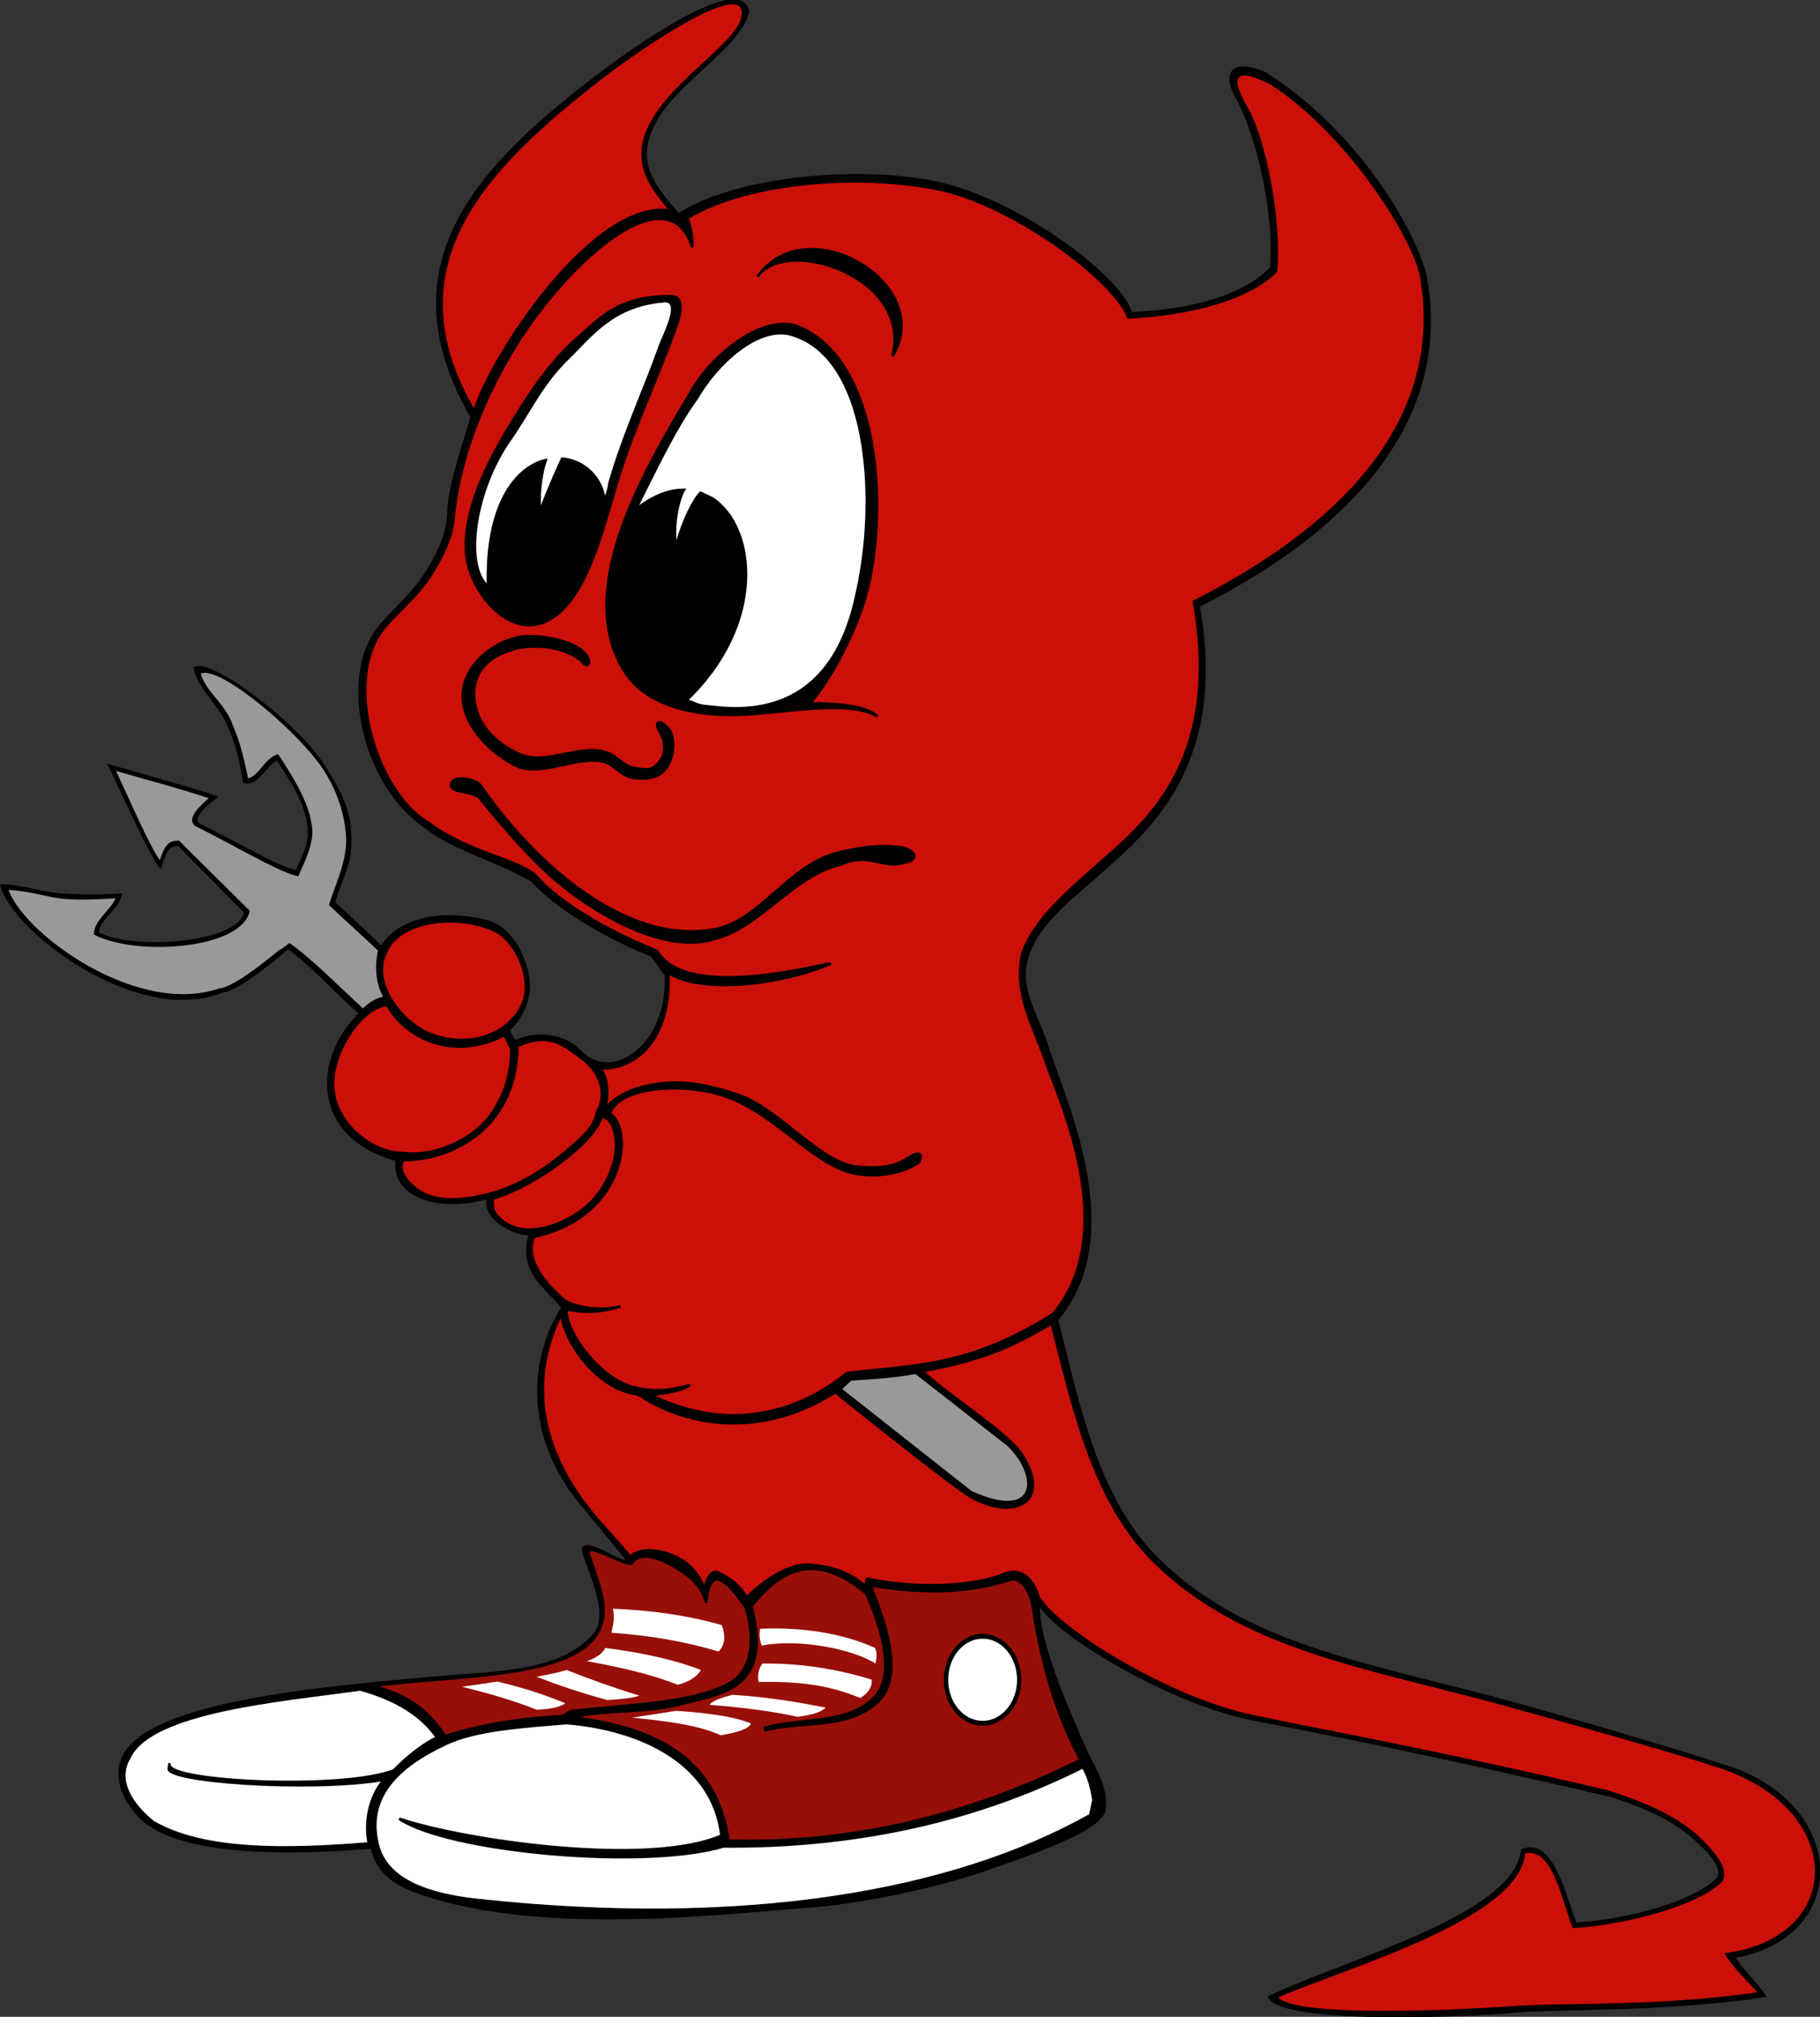
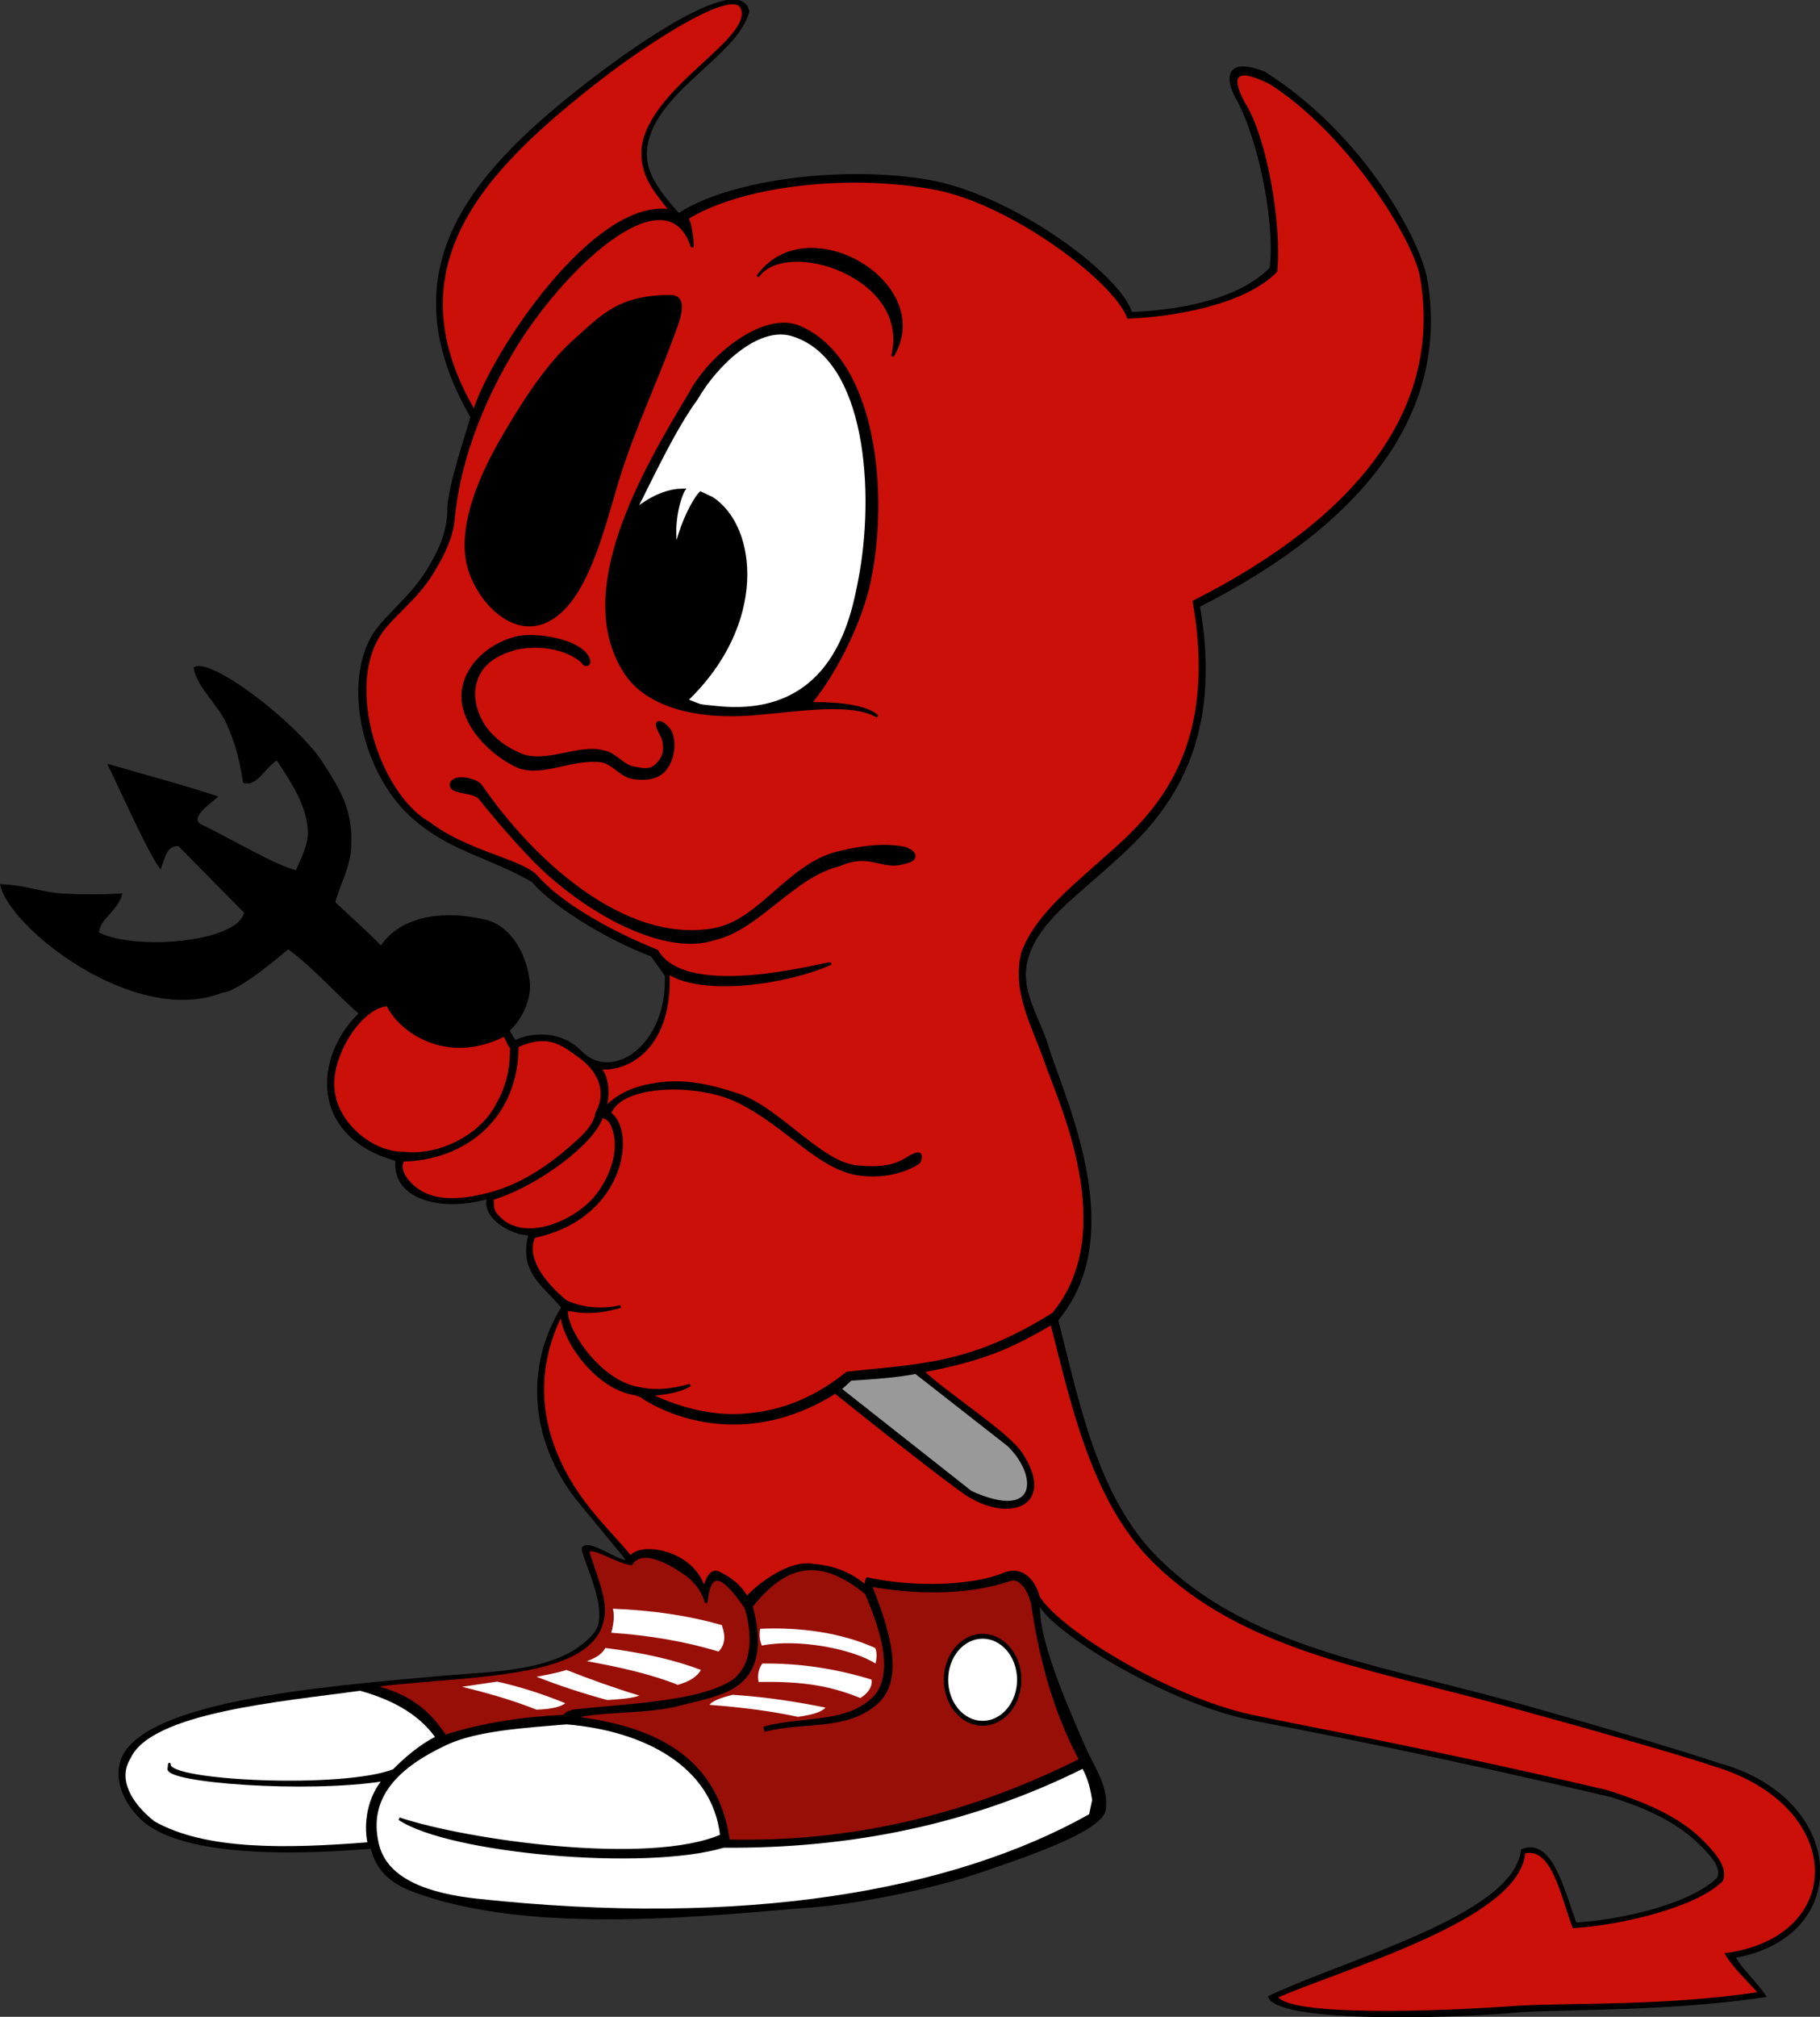
<svg xmlns="http://www.w3.org/2000/svg" enable-background="new 0 0 340.961 377.751" height="377.751" overflow="visible" space="preserve" viewBox="0 0 340.961 377.751" width="340.961">
  <rect x="0" y="0" width="340.961" height="377.751" fill="#333333" stroke="none" />
  <g id="Layer_1">
    <g>
      <path d="M224.811,113.625c31.219-15.84,46.739-36.729,42.6-61.2c-1.21-7.159-11.62-27.06-30.45-39     c-8.101-3.149-7.101,2.101-5.55,4.801c4.189,7.319,7.5,23.1,6.449,31.949c-6.319,6.341-18.149,7.95-25.799,8.25     c-2.381-7.25-22.49-22.05-38.102-24.75c-15.51-2.689-36.75-0.239-46.799,6.21c-3.3-3.75-6.32-7.39-5.95-11.77     c0.91-10.72,17.05-17.54,19.17-25.95c-1.49-7.729-21.49,6.41-29.36,12.46c-22,16.91-39.16,35.24-22.91,63.49     c-0.55,2.36-4.29,12.81-4.32,17.55c-0.03,3.91-1.67,7.55-3.84,11.061c-2.95,4.77-6.99,7.8-9.43,11.06     c-6.63,8.83-3.12,26.7,6.63,35.39c7.1,6.33,14.06,7.181,22.47,12c4.31,5,14.68,11.07,22.36,13.971     c0.85,1.199,1.71,2.41,2.56,3.609c0.53,12.88-9.81,20.021-15.61,14.102c-3.77-3.91-9.28-3.521-12.35-2.07     c-0.45-0.59-0.72-1.13-1.08-1.74c2.28-2.108,4.07-5.819,3.76-9.069c-0.45-4.601-3.01-9.99-7.65-11.551     c-9.16-2.38-16.8-0.449-20.25,4.65c-2.39-2.51-5.7-5.4-8.55-8.1c1-3.601,2.98-6.841,3-10.801c0.25-6.58-2.1-10.35-5.4-15.449     c-4.73-7.311-21.27-20.061-24.15-17.7c0.6,3.75,4.68,6.96,6.3,10.8c1.45,3.44,2.1,5.4,3,10.8c2.43,0.931,4.1-2.8,6.3-4.2     c2.56,3.95,5.44,8.051,5.8,12.96c0.22,3.021-1.69,6.171-2.2,7.591c-4-0.99-11.25-5.4-18-8.7c-1.75-1.311,2.12-3.88,3.45-5.101     c-6.6-2.199-13.89-4.09-20.83-6.14c2.14,4.33,8.08,17.69,10.03,19.79c0.9-2.55,1.21-4.41,3.3-4.35c3.5,3.5,8.65,8.8,12.3,12.449     c-1.07,5.44-19.97,7.23-27.15,3.75c0.09-2.59,3.75-4.199,4.35-7.35c-1.9,0.18-7.71,0.29-11.55,0c-3.82-0.29-6.3-1.5-11.36-1.74     c1.46,8.04,25.18,26.86,41.66,20.34c3.31-0.189,12.27-8.13,12.3-8.1c4,2.7,9.1,8.45,13.2,12c-8.36,8.16-9.26,23,6.9,27.6     c-0.6,7.21,8.55,9.602,17.1,7.2c-0.75,3.602,4.53,6.66,7.8,6.75c-1.8,6.9,2.91,9.61,6.15,13.5c-7.8,12.9-4.65,27,3.45,36.75     c3.04,3.66,5.78,7.03,8.68,10.54c-1.96-0.1-6.98-4.07-8.2-2.33c-0.6,1.312,5.65,11.92,2.19,16.07     c-6.07,7.28-18.88,7.12-28.32,7.97c-22.16,1.971-58.51,4.76-60.58,16.83c-0.68,3.96,1.49,7.351,3.59,9.601     c8.02,8.601,34.64,6.659,43.55,5.971c0.86,3.438,2.9,5.938,7.08,7.729c22.61,9,58.56,4.511,75.91,3.222     c7.14-0.53,21.39-3.102,31.55-6.602c8.109-2.81,21.899-7.35,23.1-11.398c0.75-4.5-2.069-8.171-3.75-12     c-3.75-8.552-8.549-19.65-8.549-26.25c3.41,5.47,24.188,18.229,40.049,21.3c11.771,2.27,33.381,6.43,67.051,14.34     c6.359,2.06,12.21,4.56,16.649,9.06c1.58,1.602,4.011,3.91,3.149,6c-4.659,4.642-16.949,7.802-26.398,8.4     c-2.25-6-4.5-16.2-10.36-13.69c-1.109,12.211-32.54,20.44-47.39,27.49c0.699,4.98,32.92,4.352,47.398,3     c9.9-0.58,27.9-0.148,46.051-2.85c-2.141-3.15-4.34-4.9-5.801-7.352c22.221-4.1,20.851-29.92-3.199-36.448     c-6.061-2.12-29.271-8.961-41.101-12.15c-24.45-6.6-47.55-10.04-63.899-26.25c-11.439-11.35-14.851-29.4-18.75-44.55     c12.899-15.45,2.311-39.102-1.5-50.25c-1.66-6.05-5.57-11.05-4.351-16.65c1.46-6.74,7.86-11.41,13.05-16.05     C214.01,156.675,230.209,144.525,224.811,113.625z" />
      <path d="M125.64,39.465c-3.15-3.979-5.49-6.699-5.22-11.58     c1.3-11.46,21.03-20.449,18.58-26.39c-1.77-4.29-18.9,7.28-26.54,13.21c-21.54,16.73-39.66,35.03-23.63,62.37     C92.14,66.315,111.47,37.095,125.64,39.465z" fill="#CB1009" stroke="#000000" stroke-width="0.5" />
      <path d="M138.83,265.065c-6.17,0.35-12.35-1.53-17.1-3.84     c3.89-0.25,6.28-1,7.54-1.79c-4.58,1.31-7.47,1.079-9.56,0.608c-7.02-1.09-13.46-10.25-13.57-14.31c0-1.33,2.4,1.25,10.13-1.03     c-3.04,0.76-7.25,0.601-10.34-1c-3.1-2.56-7.92-7.63-5.89-12.07c17.25-3.67,18.77-20.158,14.2-23.079     c2.03-5.689,16.29-5.921,23.72-2.409c9.38,4.438,15.47,12.938,23.3,13.83c6.51,0.75,10.621-1.98,10.93-2.36     c0.19-0.24,0.75-1.87-0.629-1.45c-2.081,0.641-3.17,3.17-11.09,2.351c-6.9-0.721-14.68-11.069-22.43-13.529     c-6.64-2.2-11.46-2.812-17.02-1.57c-2.99,0.66-6.27,2.23-7.92,4.641c1.27-2.671,0.61-8.101-1.52-8.119     c5.33,1.01,14.23-3.11,13.62-17.73c6.67,4.28,22.4,1.82,30.31-1.67c0.36-0.58-26.74,7.45-32.44-2.439     c-9.02-3.601-18.31-8.98-22.62-13.99c-2.93-3.04-12.87-4.42-20.12-9.95c-9.5-5.41-15.98-25.69-9.02-35.67     c2.33-3.33,6.64-6.33,9.59-11.1c2.17-3.5,3.75-6.94,4.02-9.98c0.88-9.81,4.58-21.15,11.89-32.97     c9.95-15.761,28.37-32.181,32.89-18.15c0.06-1.81-0.61-6.09-1.27-5.24c10.06-6.449,30.47-8.83,46.77-5.75     c14.34,2.721,33.61,17.21,36.181,24.13c7.648-0.3,21.34-2.279,27.648-8.63c0.871-9.21-2.039-24.75-5.659-30.83     c-1.949-3.279-4.229-8.869,4.649-4.42c14.58,9.261,27.07,29.25,28.28,36.4c4.14,24.47-11.391,44.9-42.61,60.74     c5.4,30.899-9.969,42.06-18.52,49.71c-5.189,4.649-11.182,9.62-13.57,15.979c-1.899,7.48,2.149,14.062,4.439,20.8     c2.279,6.722,14.17,31.472,1.271,46.921c-15.602,9.771-25.051,9.551-38.621,11.069C151.72,262.775,145.09,264.715,138.83,265.065     z M130.16,176.505c1.31-0.06,2.57-0.279,3.74-0.68c8.15-1.84,14.81-11.86,23.4-13.83c5.52-2.52,7.94,0.72,11.7-0.32     c0.83-0.229,2.17-0.399,2.25-1.26c0.091-0.79-1.05-1.32-1.8-1.57c-4.29-0.85-8.84-0.02-12.75,0.94     c-9.12,2.45-14.4,12.79-22.95,14.31c-16.95,3.03-34.24-13.17-43.66-26.909c-0.99-1.33-5.04-2.03-5.54-0.45     c-0.6,1.939,4.14,1.25,5.4,2.83c3.15,3.96,7.95,9.51,11.55,12.96C109.04,169.745,120.97,176.936,130.16,176.505z M120.05,145.806     c1.53,0.039,3.13-0.25,4.16-1.271c1.74-1.72,2.36-4.88,1.53-7.19c-0.35-0.989-1.93-2.42-2.49-1.97     c-0.58,0.601,0.86,2.23,1.07,3.33c0.35,1.851,0.12,3.19-1.23,4.5c-1.34,1.311-2.55,0.93-4.39,0.61c-1.97-0.33-3.5-2.63-5.42-2.96     c-4.65-1.5-11.1,2.6-15.94,0.41c-4.98-2.181-8.61-6.2-8.58-11.65c0.34-4.83,3.74-7.04,7.97-8.17c3.72-0.82,8.96-0.38,12.29,2.41     c0.78,1.37,1.96,0.49,0.9-1.05c-2.19-3.19-10.39-4.23-13.52-3.271c-5.31,1.47-9.46,5.7-9.69,10.44     c-0.27,5.72,5.23,11.3,10.45,13.659c4.79,1.681,10.25-1.92,15.74-1.06c2.12,0.53,3.53,2.771,5.65,3.09     C119.03,145.745,119.54,145.795,120.05,145.806z M164.36,134.175c-2.41-2.369-10.1-2.489-12.6-2.399     c5.1-6.15,9.61-15.8,11.1-22.8c3.5-16.551,1.11-41.601-13.05-47.7c-6.61-2.851-16.77,5.28-20.55,12.45     c-8.9,14.819-21.9,37.14-12.15,52.199c4.33,6.7,13.93,8.23,21.6,7.95C146.81,133.575,159.04,130.925,164.36,134.175z      M99.5,117.065c1.95-0.09,3.98-0.971,5.96-2.95c5.59-5.6,8.17-17.67,10.64-25.41c2.82-8.82,6.82-17.32,9.94-25.83     c0.83-2.27,3.03-7.38-0.43-7.38c-9.72,0-12.87,3.78-17.74,8.09c-5.32,4.7-9.54,11.311-13.48,18.021     c-4.14,7.05-8.2,16.12-6.82,23.569C88.56,110.505,93.67,117.335,99.5,117.065z M167.2,66.705     c8.229-13.479-16.04-27.96-25.27-14.899C147.22,44.115,170.99,51.785,167.2,66.705z" fill="#CB1009" stroke="#000000" stroke-width="0.5" />
      <path d="M105.18,246.045c-6.66,13.352-2.98,25.642,4.08,35.2     c2.82,3.83,6.01,6.9,8.9,10.42c1.65-2.68,11.52-1.27,13.67,5.74c0.17,0.56,0.76-3.811,2.81-2.811     c2.65,1.279,3.97,2.551,5.29,4.631c1.93-2.15,7.96-7.012,12.57-6.04c3.32,0.26,6.73,1.38,9.59,3.89     c0.46-1.61,0.12-1.439,0.66-1.33c8.48,1.83,19.439,1.521,25.3-0.91c4.8-1.979,6.569,4.15,6.37,4.062     c3.221,6.028,24.09,19.06,39.979,22.5c11.721,2.528,33.091,6.25,66.761,14.159c6.359,2.069,13.229,4.681,17.92,9.551     c1.82,1.89,4.479,4.68,3.439,7.09c-4.659,4.649-18.249,8.09-27.7,8.689c-2.25-6-3.969-15.351-9.329-13.949     c-0.819,12.31-33.38,21.39-46.37,27.05c1.931,4.069,30.699,3,45.4,1.93c9.899-0.58,27.039,0.12,45.188-2.58     c-2.26-2.569-4.77-4.85-6.229-7.3c22.91-3.22,22.631-28.12-2.569-35.521c-6.061-2.119-29.171-8.609-41-11.811     c-24.45-6.6-47.29-10.1-63.649-26.189c-11.551-11.359-15.34-29.489-19.24-44.641c-7.75,4.51-12.64,6.74-24.229,8.96     c5.03,4.642,16.062,11.63,18.569,15.511c6.101,9.42-1.949,12.54-9.77,7.829c-3.199-1.93-20.5-15.698-25.11-19.42     c-14.01,8.92-27.7,6.16-35.85,1.102c-0.2-0.352-0.91-0.5-1.51-0.75C111.87,260.115,105.54,251.205,105.18,246.045z" fill="#CB1009" stroke="#000000" stroke-width="0.5" />
-       <path d="M91.44,109.865c-4.61-3.89-2.53-18.03,4.02-27.41     c3.99-5.72,5.95-10.55,11.12-15.53c4.06-3.909,8.18-9.83,18.02-10.54c3.2,0-0.19,6.29-0.96,8.431     c-2.89,8.069-6.21,15.22-8.82,23.58c-1.35,4.33,0.04,0.5-1.53,5.56c-0.47-4.51-3.79-7.54-7.69-8.02h-0.29l-0.29,0.62     c-1.5,3.29-3.65,8.399-3.78,9.27c-0.35-1.61-0.15-5.3,0.55-8.18l0.43-1.431l-0.65,0.141C96.16,88.146,91.01,95.125,91.44,109.865     z" fill="#FFFFFF" stroke="#000000" stroke-width="0.5" />
      <path d="M138.11,132.675c-1.24,0.011-2.55-0.05-3.93-0.199     c-3.65-0.381-2.41-0.11-5.56-1.341c14.93-14.26,13.07-32.439,4.77-37.819l-2.15-1.01l-0.43,0.489     c-1.55,2.061-3.51,6.45-4.07,9.69c-0.74-2.99-0.02-7.94,1.25-10.51l0.13-0.21l-1.27,0.06c-2.43,0.3-5.08,1.45-7.81,3.66     c3.17-6.26,7.28-15.141,11.5-20.891c3.64-6.34,11.46-13.8,17.83-11.89c14.27,4.28,15.82,29.79,12.65,46.01     C159.78,115.025,156.7,132.465,138.11,132.675z" fill="#FFFFFF" stroke="#000000" stroke-width="0.5" />
-       <path d="M71.09,177.955c-2.84-2.68-6.36-5.84-9.19-8.52     c1.2-3.79,3.42-8.301,3.19-12.641c-0.28-5.01-2.22-10.1-5.24-14.109c-5.61-7.45-19.64-18.96-22.51-16.61     c0.77,3.38,4.5,5.75,5.89,9.44c1.38,3.329,1.91,5.21,3.08,10.579c2.39-0.439,3.23-3.689,5.69-4.55c2.54,3.94,5.9,9,6.26,13.891     c0.22,3-2,7.01-2.51,8.42c-3.97-0.98-12.29-6.05-19-9.33c-1.75-1.3,1.52-3.91,2.84-5.13c-6.56-2.181-11.44-3.37-18.34-5.4     c2.13,4.3,6.84,15.49,8.78,17.58c0.89-2.53,1.33-3.93,3.41-3.87c3.49,3.48,9.46,9.351,13.09,12.98     c-1.7,6.83-20.83,8.189-28.68,4.21c0.09-2.57,3.19-4.21,4.21-6.94c-1.88,0.17-6.33,0.4-9.49,0.2c-3.8-0.25-6.26-1.5-11.3-1.73     c2.24,8.011,23.98,24.4,39.91,18.94c3.3-0.18,12.84-8.57,12.87-8.54c3.98,2.69,9.55,8.39,13.93,12.37     c1.71-1.57,2.65-2.01,4.16-2.351C70.81,184.575,70.29,181.485,71.09,177.955z" fill="#9A9999" stroke="#000000" stroke-width="0.5" />
-       <path d="M72.37,178.165c-3.16,5.97,3.15,13.87,8.91,15.771     c7.39,2.438,14.16-0.512,16.59-5.771c2.12-4.609-1.05-12.17-5.7-14.109C85.66,171.335,75.17,172.115,72.37,178.165z" fill="#CB1009" stroke="#000000" stroke-width="0.5" />
      <path d="M72.6,188.215c-5.25,0.37-11.07,9.959-10.13,16.2     c0.7,6.09,7.2,11.63,13.13,11.55c6.53,0.841,14.63-3.18,17.55-9.08c1.76-2.979,2.7-6.448,2.64-10.698     c-0.64-0.57-0.8-1.802-1.37-2.271C83.7,199.315,75,193.165,72.6,188.215z" fill="#CB1009" stroke="#000000" stroke-width="0.5" />
      <path d="M75.52,217.306c-1.31,2.069,1.42,5.091,3.9,6.279     c3.71,1.79,8.39,1.05,12.38,0c5.47-1.438,10.5-4.66,14.77-8.37c2.17-1.88,4.79-3.979,5.25-6.8c2.34-4.26,0.03-8.18-3.1-10.43     c-3.24-2.32-5.82-4.74-11.82-2.05C96.9,209.385,87,217.085,75.52,217.306z" fill="#CB1009" stroke="#000000" stroke-width="0.5" />
      <path d="M92.25,224.516c0.07,1.351-0.05,2.011,0.6,2.851     c4.37,5.67,13.36,2.13,17.62-1.95c3.45-3.3,5.85-9.08,4.65-13.43c-0.61-2.221-1.35-2.62-2.4-2.852     C111.37,213.865,100.74,221.945,92.25,224.516z" fill="#CB1009" stroke="#000000" stroke-width="0.5" />
      <path d="M157.39,260.175l1.99-1.818c4.04-0.28,8.3-0.511,12.181-1.28     l17.369,13.59c5.92,5.75,5.66,14.57-7.029,8.83L157.39,260.175z" fill="#9A9999" stroke="#000000" stroke-width="0.5" />
      <path d="M136.48,344.785c-2.26-16-14.43-21.33-29.28-23.12     c6.18-1.53,13.86-0.74,20.49-2.52c4.55-1.222,9.85-1.94,12.41-5.7c2.35-3.47,1.81-8.42,0.66-12.57     c6.19-7.84,12.61-9.779,21.49-2.479c2.41,5.46,5.99,15.17,1.41,19.68c-5.03,4.95-13.21,3.61-20.34,5.51l0.09,0.48     c7.27-1.83,15.06-0.102,20.76-5.051c5.44-4.721,1.79-14.739-1.09-22.101c3.81,0.681,15.5,2.55,26.169-1.04     c2.11-0.71,3.99,2.65,4.261,5.25c1.649,10.352,4.051,19.34,8.891,28.5C180.63,340.545,158.65,345.315,136.48,344.785z      M184.08,322.985c3.88,0,7.021-3.74,7.021-8.36s-3.142-8.359-7.021-8.359c-3.87,0-7.01,3.739-7.01,8.359     S180.209,322.985,184.08,322.985z" fill="#980F08" stroke="#000000" stroke-width="0.5" />
      <path d="M184.08,306.925c3.57,0,6.46,3.45,6.46,7.7s-2.89,7.69-6.46,7.69c-3.561,0-6.449-3.44-6.449-7.69     S180.52,306.925,184.08,306.925z" fill="#FFFFFF" />
      <path d="M163.95,308.665c0.43,0.97,0.28,1.95,0.07,2.92c-4.3-2.77-14.6-4.72-21.3-3.37     c-0.36-0.869-0.54-1.89-0.3-3.148C150.02,304.727,157.73,305.846,163.95,308.665z" fill="#FFFFFF" />
-       <path d="M163.27,314.585c0.26,1.392-0.82,2.7-2.1,3.45c-5.5-2.22-10.56-3.16-19.05-3     c-0.22-1.149-0.1-2.3,0.68-3.45C149.72,311.495,156.54,312.516,163.27,314.585z" fill="#FFFFFF" />
+       <path d="M163.27,314.585c0.26,1.392-0.82,2.7-2.1,3.45c-5.5-2.22-10.56-3.16-19.05-3     c-0.22-1.149-0.1-2.3,0.68-3.45C149.72,311.495,156.54,312.516,163.27,314.585" fill="#FFFFFF" />
      <path d="M137.25,317.437c6.64,0.438,12.18,1.35,17.4,2.398c-0.66,0.771-2.35,1.352-5.18,1.73     c-4.89-1.07-10.5-1.78-16.57-2.25C133.47,318.575,135.08,317.977,137.25,317.437z" fill="#FFFFFF" />
-       <path d="M126.67,320.437c6.45,0.43,11.33,1.18,14.03,2.398c-0.43,0.92-2.32,1.65-5.7,2.181     c-4.07-1.899-10.19-2.671-16.58-3.301C121.25,321.285,124.05,320.865,126.67,320.437z" fill="#FFFFFF" />
      <path d="M139.72,301.085c-4.7-6.85-6.85-6.85-7.42-0.898     c-0.53-2.171-2.14-4.16-3.68-5.25c-5.3-3.771-8.94-4.352-10.35-2.021c-2.58-0.22-8.85-4.399-7.95-1.729     c2.1,6.229,3.58,9.64,2.25,13.35c-3.6,10.05-26.62,9.08-42.82,11.25c7.55,1.87,10.75,5.16,13.65,9.38     c7.01-2.26,14.7-3.38,22.26-3.739c0.26-0.341,0.61-0.671,1.74-0.989c9.94-1.062,22.62-1.472,29.17-5.102     C140.71,313.045,141.67,307.495,139.72,301.085z" fill="#980F08" stroke="#000000" stroke-width="0.5" />
      <path d="M114.82,301.315c7.08,0.278,13.92,1.21,20.4,3.068c0.76,2.03,0.62,3.71-0.6,4.95     c-6.2-1.87-12.91-3.029-20.1-3.52C115.01,304.016,115.12,302.516,114.82,301.315z" fill="#FFFFFF" />
      <path d="M131.32,312.785c-4.88-1.87-10.87-3.24-17.92-4.12c-0.59,1.16-1.87,1.91-3.45,2.47     c6.26,1.142,12.17,2.48,17.02,4.432C129.24,314.945,130.63,313.995,131.32,312.785z" fill="#FFFFFF" />
      <path d="M119.77,317.585c-1.34,0.53-3.85,0.7-6,0.83c-4.99-1.34-9.29-2.819-13.27-4.35     c2.28-0.432,4.36-0.852,5.62-1.28C110.41,314.477,114.88,316.096,119.77,317.585z" fill="#FFFFFF" />
      <path d="M105.9,319.016c-3.73-1.529-7.82-2.931-12.75-4.051l-6.6,0.972c5.11,1.238,9.83,2.64,13.95,4.278     C103.34,320.125,105.03,319.695,105.9,319.016z" fill="#FFFFFF" />
      <path d="M81.86,325.425c-3.18,1.562-6.15,4.2-8.07,6.171     c-9.34,3.71-42.13,2.21-42.05-1.04c0.01-0.471-0.06,0.529-0.09,0.609c-1.07,2.47,25.79,4.521,40.29,2.19     c-2.73,3.09-3.68,8.04-2.82,11.938c-15.59,1.24-30.78,1.511-40.36-3.97c-4.25-3.36-7.09-8-4.5-12.15     c4.02-8.698,28.47-10.688,43.2-12.75C74.56,318.375,79.11,321.485,81.86,325.425z" fill="#FFFFFF" stroke="#000000" stroke-width="0.5" />
      <path d="M106.16,322.727c-8.24,0.68-16.97,1.22-22.65,3.898     c-8.8,4.13-14.98,9.82-12.75,18.9c1.65,6.75,9.69,9.38,18.6,10.35c49.91,5.4,89.021-1.35,114.9-15.898l0.6-2.852     c-0.34-2.05-0.779-4.1-1.949-6.148c-21.04,10.52-43.69,15.05-67.35,14.85c-14.85,4.42-51.51,1.061-60.76-5.17     c12.61,4.21,46.75,9.08,60.36,3.16C133.66,330.565,120.67,323.937,106.16,322.727z" fill="#FFFFFF" stroke="#000000" stroke-width="0.5" />
    </g>
  </g>
</svg>